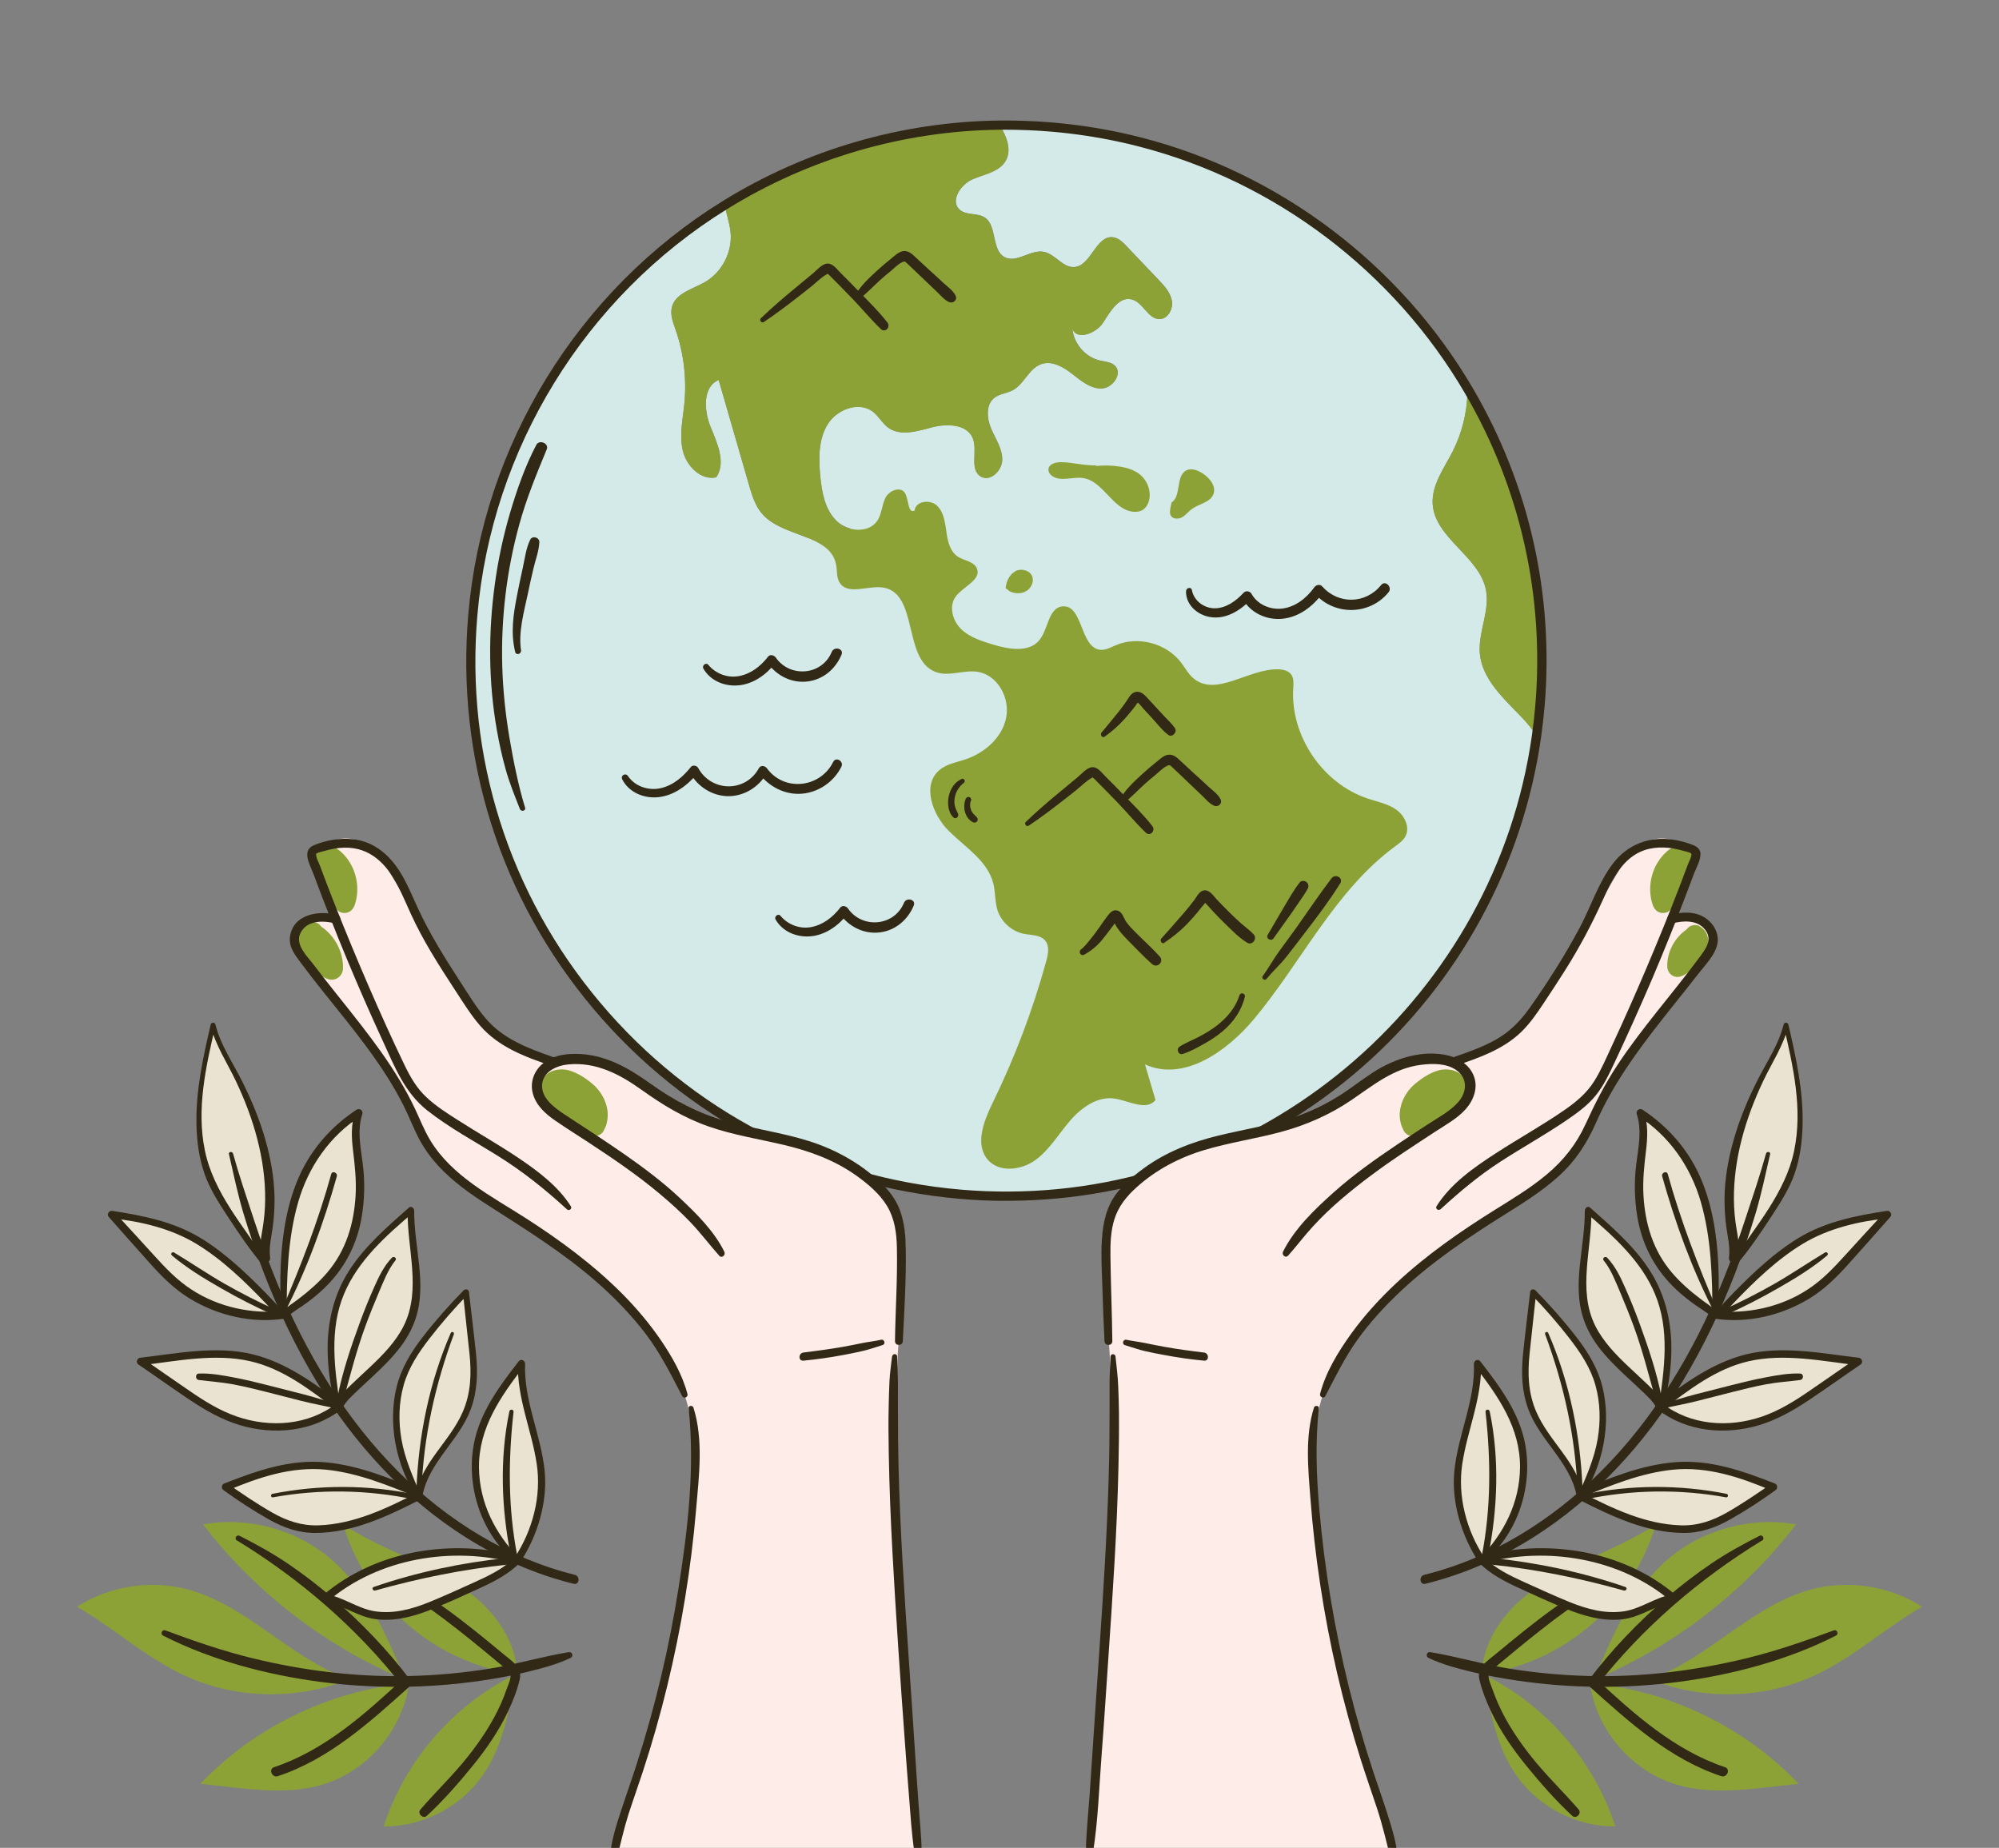
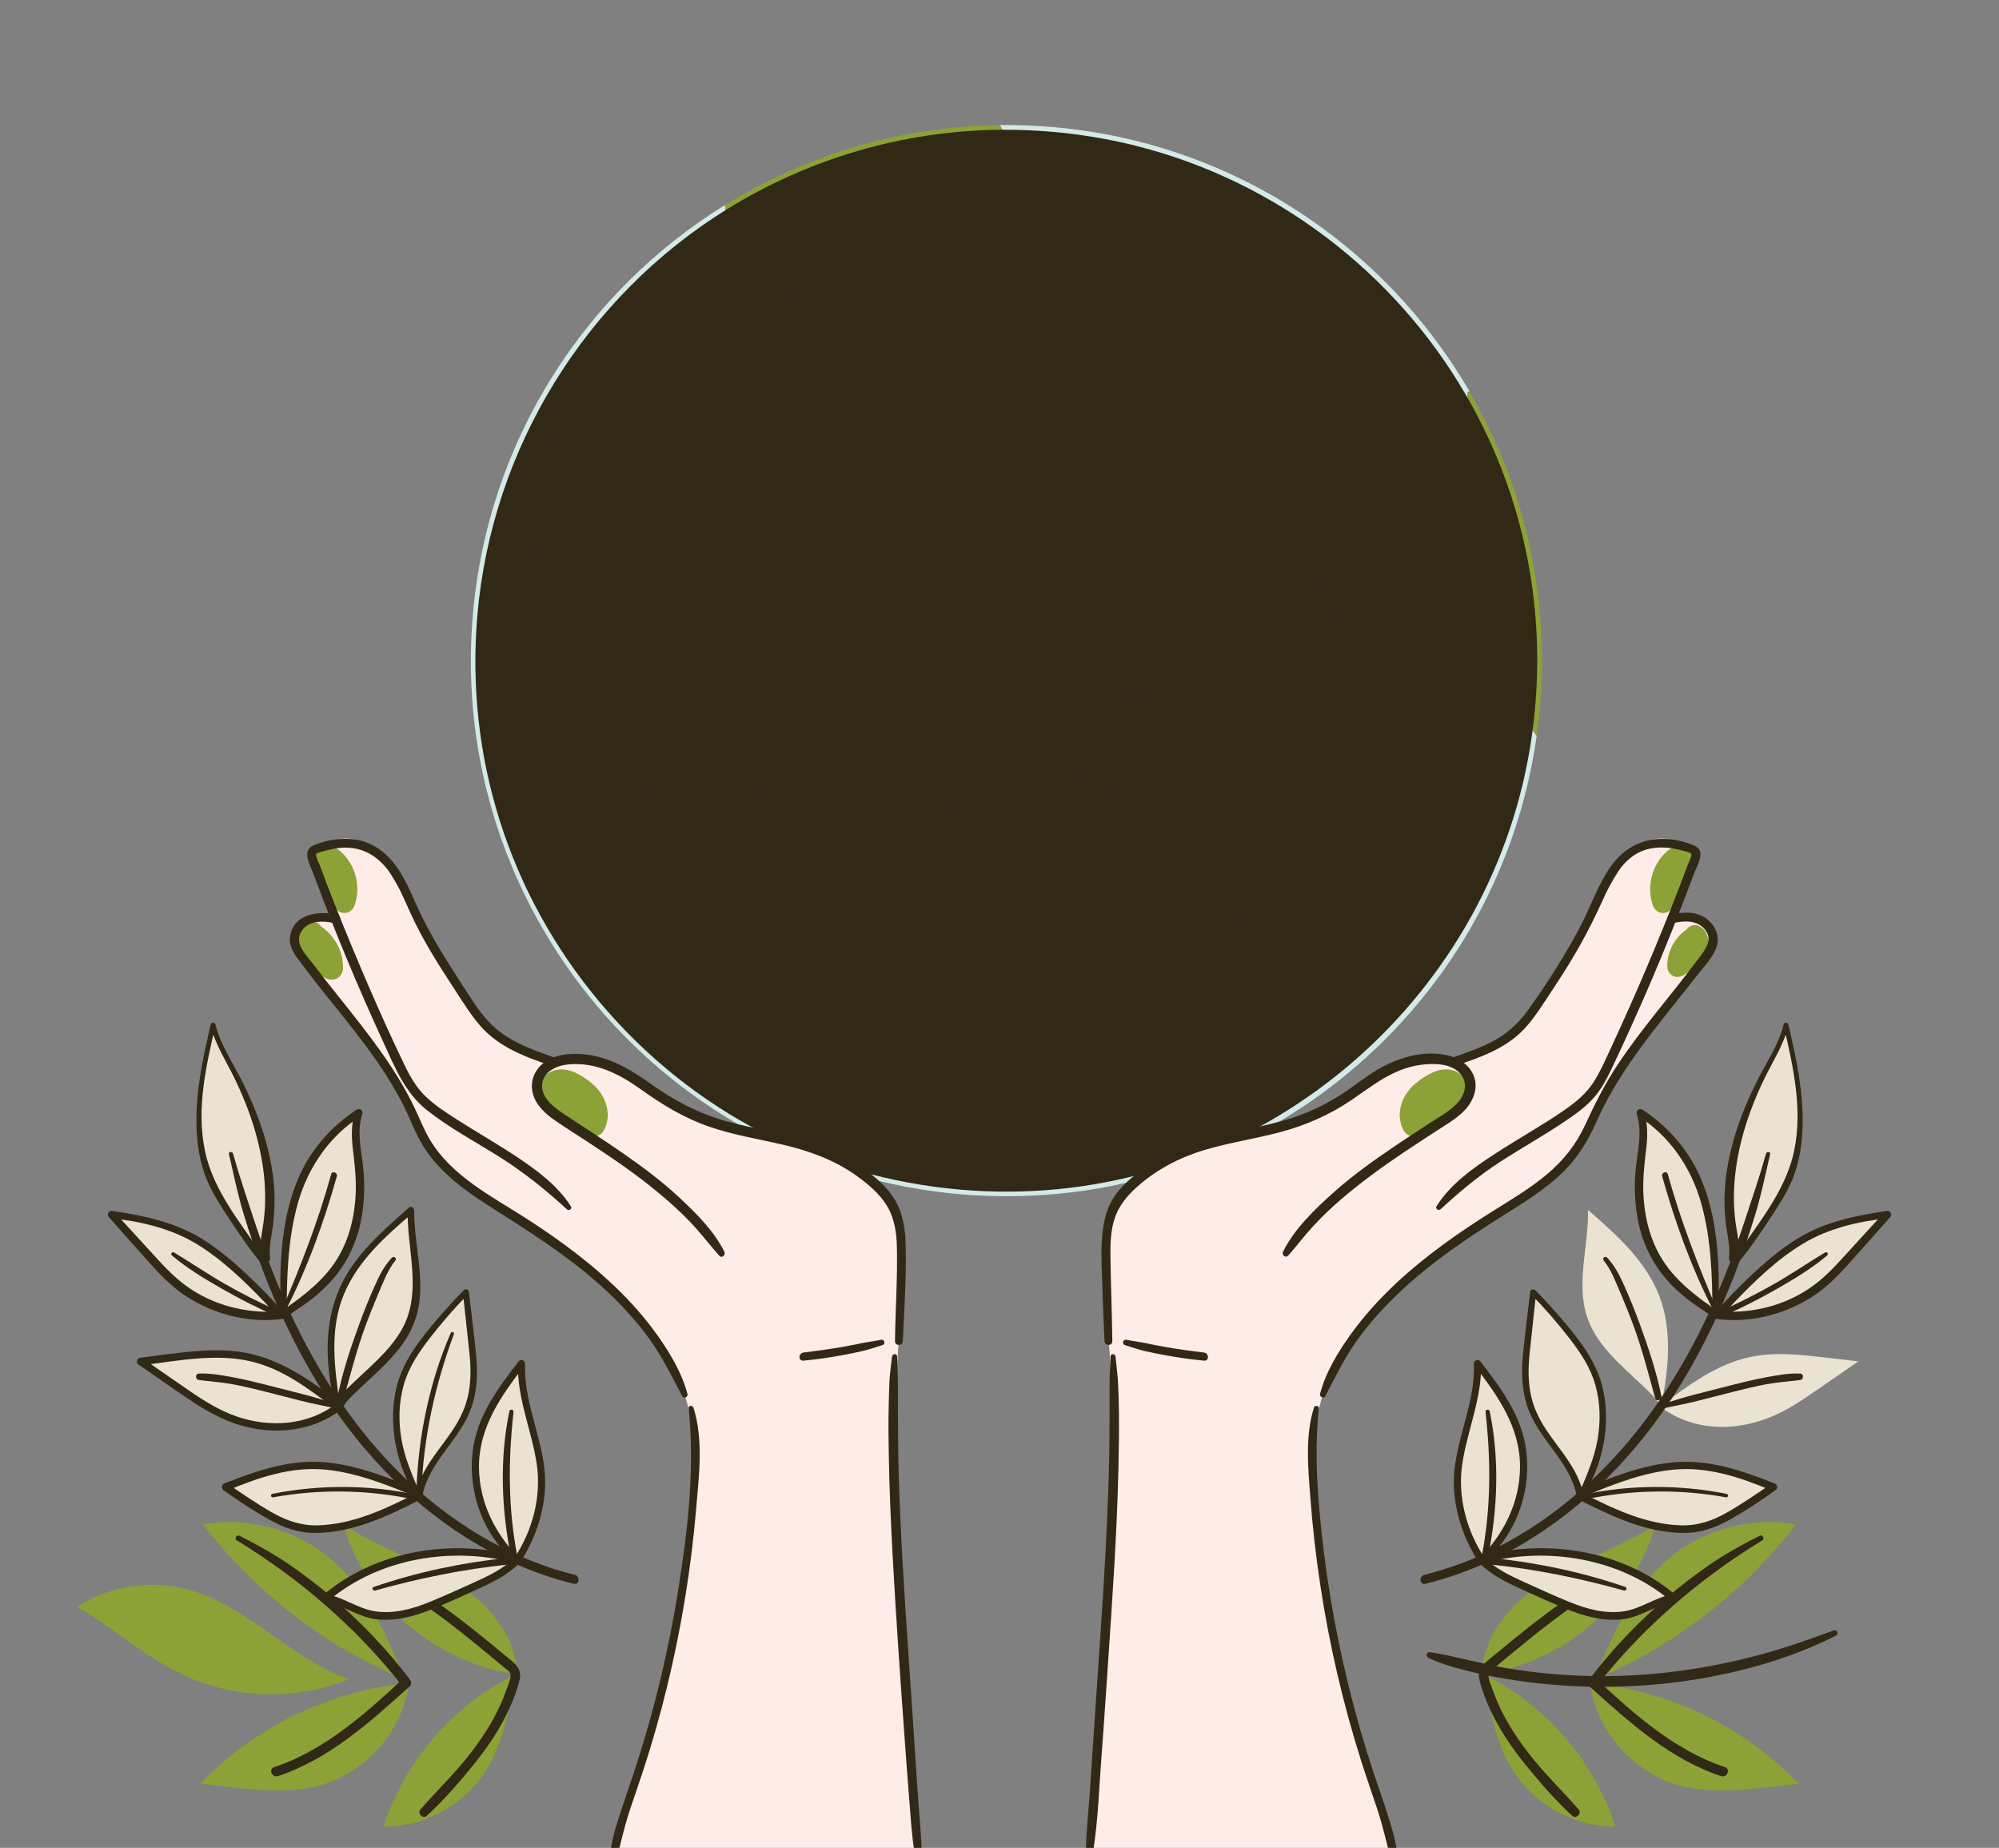
<svg xmlns="http://www.w3.org/2000/svg" id="Layer_3" data-name="Layer 3" viewBox="0 0 283.46 262.01">
  <rect x="0" y="0" width="283.46" height="262.01" fill="#808080" stroke="none" />
  <path d="m217.9,104.35c-5.26,37.34-37.24,65.07-74.69,65.26-2.31.02-4.64-.07-6.98-.27-41.79-3.58-72.76-40.36-69.18-82.14,2.13-24.88,16.03-45.92,35.74-58.12.21,1.29.68,2.54.81,3.84.28,2.77-1.19,5.64-3.59,7.05-1.76,1.02-4.2,1.58-4.72,3.54-.29,1.09.16,2.21.53,3.28,1.16,3.33,1.57,6.92,1.23,10.43-.22,2.23-.74,4.49-.22,6.67.51,2.18,2.53,4.24,4.73,3.79,1.42-2.07.16-4.82-.79-7.14-.95-2.32-1.17-5.68,1.14-6.67,1.42,4.93,2.84,9.86,4.27,14.78.44,1.53.91,3.13,1.99,4.31,1.56,1.71,4.16,2.4,6.38,3.3l6.05-1.32c-.77-.2-1.51-.6-2.05-1.16-1.59-1.62-2.01-4.02-2.23-6.27-.24-2.51-.27-5.22,1.06-7.37,1.33-2.14,4.5-3.31,6.47-1.73.79.64,1.27,1.58,2.08,2.19,1.75,1.3,4.19.52,6.3-.03,2.1-.55,4.93-.45,5.74,1.58.7,1.79-.53,4.43,1.13,5.41.2.12.42.18.62.2,1.19.1,2.4-1.28,2.41-2.61,0-1.57-.97-2.95-1.58-4.39-.61-1.45-.78-3.38.45-4.35.75-.59,1.77-.64,2.61-1.08,1.64-.87,2.31-3.13,4.08-3.72,1.51-.51,3.1.4,4.35,1.38,1.25.98,2.59,2.12,4.17,2.08,1.59-.03,3.03-2.12,1.89-3.23-.54-.52-1.38-.56-2.13-.73-2.09-.48-3.75-2.44-3.9-4.58.52,1.8,3.38.77,4.38-.81,1.01-1.59,2.26-3.76,4.08-3.27,1.58.42,2.28,2.79,3.92,2.78,1.18-.01,1.94-1.44,1.73-2.61-.22-1.17-1.07-2.1-1.89-2.96-1.47-1.54-2.94-3.08-4.4-4.62-.04-.05-.08-.08-.12-.13-.55-.58-1.17-1.19-1.96-1.28-2.41-.26-3.08,4.09-5.49,4.23-1.63.09-2.69-1.85-4.3-2.16-1.88-.35-3.85,1.64-5.54.76-1.93-1.01-1.03-4.48-2.87-5.65-1.05-.66-2.58-.25-3.51-1.07-1.4-1.23.1-3.57,1.81-4.32,1.72-.74,3.87-1.06,4.75-2.7.84-1.57.04-3.43-.88-4.99,2.45-.02,4.94.07,7.44.28,3.26.28,6.46.76,9.58,1.43,21.35,4.6,39.08,18.04,49.57,36.03l-.28.16c-.06,2.91-.79,5.82-2.11,8.41-1.23,2.39-2.98,4.73-2.82,7.41.3,4.87,6.64,7.42,7.56,12.2.58,2.99-1.13,6-.87,9.02.33,3.56,3.24,6.25,5.74,8.82.83.86,1.65,1.83,2.32,2.85" style="fill: #d3eae8;" />
  <path d="m208.35,55.49c7.61,13.05,11.41,28.49,10.02,44.68-.12,1.4-.28,2.8-.47,4.18-.67-1.03-1.49-1.99-2.32-2.85-2.49-2.57-5.41-5.25-5.74-8.82-.27-3.02,1.44-6.03.87-9.02-.93-4.78-7.26-7.34-7.56-12.2-.16-2.68,1.6-5.02,2.82-7.41,1.32-2.59,2.05-5.5,2.11-8.41l.28-.15Z" style="fill: #8ca236;" />
  <path d="m169.03,72.15c-.48.36-.85.85-1.37,1.17-.51.3-1.29.33-1.62-.18-.21-.34-.14-.79-.06-1.18.05-.24.1-.49.15-.72,1.41-.87.54-3.77,2.11-4.55.73-.36,1.6-.01,2.29.43,1.02.66,1.98,1.86,1.52,2.98-.47,1.16-2.01,1.32-3.02,2.06" style="fill: #8ca236;" />
  <path d="m143.99,80.98c.85-.44,2.11-.1,2.4.82.19.6-.06,1.27-.49,1.72-.69.7-1.82.75-2.69.34h-.02c-.2-.18-.39-.32-.59-.46.08-.96.54-1.96,1.4-2.41" style="fill: #8ca236;" />
  <path d="m101.9,53.88c-2.31.99-2.09,4.35-1.14,6.67.95,2.32,2.21,5.07.79,7.14-2.2.44-4.22-1.61-4.73-3.79-.52-2.18,0-4.44.22-6.67.34-3.51-.08-7.1-1.23-10.43-.37-1.06-.82-2.19-.53-3.28.53-1.97,2.96-2.52,4.72-3.54,2.4-1.4,3.87-4.28,3.59-7.05-.13-1.3-.6-2.55-.81-3.84,11.42-7.07,24.8-11.18,38.97-11.34.92,1.56,1.72,3.42.88,4.99-.88,1.64-3.03,1.96-4.75,2.7-1.72.75-3.21,3.09-1.81,4.32.93.82,2.46.41,3.51,1.07,1.85,1.17.94,4.64,2.87,5.65,1.69.88,3.66-1.11,5.54-.76,1.6.31,2.67,2.25,4.3,2.16,2.41-.14,3.08-4.49,5.49-4.23.79.09,1.41.7,1.96,1.28.04.05.08.08.12.13,1.47,1.54,2.94,3.08,4.4,4.62.82.86,1.68,1.8,1.89,2.96.22,1.17-.55,2.59-1.73,2.61-1.64.02-2.33-2.36-3.92-2.78-1.82-.49-3.07,1.68-4.08,3.27-1.01,1.59-3.87,2.62-4.38.81.15,2.14,1.81,4.09,3.9,4.58.74.17,1.58.21,2.13.73,1.15,1.11-.29,3.2-1.89,3.23-1.58.03-2.92-1.1-4.17-2.08-1.25-.98-2.85-1.9-4.35-1.38-1.77.6-2.43,2.85-4.08,3.72-.84.44-1.86.49-2.61,1.08-1.23.97-1.06,2.9-.45,4.35.61,1.44,1.58,2.82,1.58,4.39,0,1.34-1.22,2.72-2.41,2.61-.21-.02-.42-.08-.62-.2-1.65-.98-.43-3.63-1.13-5.41-.81-2.03-3.64-2.12-5.74-1.58-2.11.55-4.54,1.33-6.3.03-.8-.61-1.29-1.55-2.07-2.19-1.97-1.58-5.14-.41-6.47,1.73-1.33,2.15-1.3,4.86-1.06,7.37.22,2.25.64,4.65,2.23,6.27,1.58,1.62,4.69,1.89,5.91-.02.61-.97.61-2.2,1.13-3.22.53-1.02,2.13-1.64,2.74-.67.58.93.4,3,1.38,2.5.14-1.35,2.19-1.62,3.17-.7.24.23.44.5.6.79.46.86.6,1.93.74,2.94.18,1.33.52,2.81,1.66,3.53.89.57,2.22.65,2.65,1.62.71,1.63-1.89,2.56-2.97,3.99-1.03,1.36-.48,3.43.73,4.62,1.22,1.2,2.93,1.72,4.56,2.22,2.24.67,5.08,1.17,6.56-.64,1.28-1.57,1.26-4.6,3.28-4.78,2.93-.27,2.46,5.93,5.4,6.16.74.05,1.43-.35,2.12-.64,3.16-1.36,7.17-.31,9.27,2.42.58.76,1.03,1.63,1.75,2.24,3.2,2.74,7.83-1.36,12.03-1.26.71.02,1.49.2,1.89.79.35.54.29,1.25.25,1.88-.42,6.76,4.15,13.51,10.56,15.66,1.39.46,2.88.74,4.07,1.59,1.19.85,1.98,2.53,1.26,3.8-.32.58-.88.98-1.42,1.37-8.52,6.25-13.22,16.32-19.98,24.44-3.86,4.65-10.02,9-15.51,6.49.5,1.68,1,3.37,1.49,5.05-1.28,1.61-3.76.11-5.79-.2-2.44-.37-4.74,1.29-6.34,3.16-1.61,1.87-2.89,4.09-4.89,5.55-2,1.45-5.11,1.83-6.74-.02-1.88-2.15-.61-5.46.64-8.02,3.16-6.47,5.73-13.23,7.63-20.17.27-.97.49-2.11-.14-2.89-.69-.84-1.96-.77-3.02-.97-1.73-.34-3.22-1.68-3.75-3.35-.38-1.21-.29-2.53-.59-3.77-.79-3.21-3.95-5.13-6.3-7.45-2.35-2.32-3.87-6.55-1.33-8.67,1-.84,2.35-1.06,3.59-1.47,2.74-.9,5.23-3.03,5.84-5.85.62-2.82-1.17-6.14-4.02-6.59-1.98-.31-4.08.72-5.97.02-4.62-1.72-2.44-10.95-7.27-11.94-2.19-.44-5.16,1.17-6.35-.74-.45-.73-.32-1.69-.49-2.55-.81-4.27-7.47-3.85-10.39-7.08-1.08-1.18-1.55-2.77-1.99-4.31-1.43-4.92-2.85-9.85-4.27-14.78" style="fill: #8ca236;" />
  <path d="m152.19,65.69c1.09.14,2.18.33,3.24.3v.08c1.13-.11,2.26-.08,3.37.09,1.05.17,2.11.49,2.91,1.18.85.72,1.35,1.83,1.32,2.94-.02.81-.36,1.66-1.06,2.06-.42.23-.91.28-1.38.21-2.87-.38-4.17-4.38-7.04-4.77-1.5-.21-3.25.6-4.43-.35-.07-.06-.14-.12-.19-.19-.17-.2-.29-.46-.26-.72.06-.68.91-.96,1.59-.98.64-.02,1.3.05,1.95.15" style="fill: #8ca236;" />
-   <path d="m142.52,170.27c-2.06,0-4.2-.09-6.34-.28-20.39-1.75-38.87-11.33-52.05-26.97-13.18-15.65-19.47-35.49-17.73-55.87,2.06-24.02,15.53-45.93,36.05-58.62,11.82-7.32,25.41-11.28,39.3-11.44,2.54-.02,5.06.07,7.5.28,3.23.28,6.48.76,9.66,1.44,1.13.25,2.05.46,2.89.68,19.66,5.03,36.83,18.03,47.11,35.66,7.97,13.67,11.46,29.26,10.11,45.07-.12,1.35-.28,2.76-.48,4.21-2.56,18.19-11.62,34.87-25.49,46.97-13.84,12.07-31.54,18.77-49.84,18.86-.23,0-.46,0-.69,0m-.05-151.87c-.24,0-.47,0-.71,0-13.65.16-27.01,4.05-38.63,11.24-20.17,12.47-33.41,34.01-35.44,57.62-1.72,20.03,4.47,39.54,17.42,54.92,12.95,15.38,31.12,24.8,51.16,26.51,2.35.2,4.67.29,6.91.27,37.04-.19,68.87-28,74.05-64.7.2-1.43.36-2.82.47-4.14,1.33-15.54-2.1-30.86-9.94-44.3-10.1-17.33-26.98-30.1-46.31-35.05-.82-.22-1.72-.43-2.83-.67-3.13-.67-6.32-1.15-9.5-1.42-2.17-.19-4.41-.28-6.67-.28" style="fill: #312816;" />
+   <path d="m142.52,170.27m-.05-151.87c-.24,0-.47,0-.71,0-13.65.16-27.01,4.05-38.63,11.24-20.17,12.47-33.41,34.01-35.44,57.62-1.72,20.03,4.47,39.54,17.42,54.92,12.95,15.38,31.12,24.8,51.16,26.51,2.35.2,4.67.29,6.91.27,37.04-.19,68.87-28,74.05-64.7.2-1.43.36-2.82.47-4.14,1.33-15.54-2.1-30.86-9.94-44.3-10.1-17.33-26.98-30.1-46.31-35.05-.82-.22-1.72-.43-2.83-.67-3.13-.67-6.32-1.15-9.5-1.42-2.17-.19-4.41-.28-6.67-.28" style="fill: #312816;" />
  <path d="m74.45,114.5c-.98-3.22-1.65-6.63-2.22-9.95-.56-3.33-.91-6.69-1.01-10.07-.19-6.77.61-13.56,2.41-20.09,1.01-3.69,2.44-7.16,3.9-10.68.35-.85-1.06-1.43-1.48-.63-1.6,3.04-2.77,6.41-3.74,9.7-.97,3.31-1.69,6.69-2.15,10.11-.93,6.82-.9,13.82.29,20.6.33,1.87.73,3.72,1.24,5.55.54,1.95,1.29,3.78,2.03,5.66.18.45.89.28.74-.2" style="fill: #312816;" />
  <path d="m73.88,92.2c-.39-2.58.41-5.38.94-7.88.26-1.26.54-2.52.84-3.78.28-1.18.77-2.45.82-3.67.02-.67-.98-.97-1.29-.35-.59,1.17-.76,2.64-1.04,3.91-.3,1.36-.59,2.72-.85,4.08-.52,2.68-.9,5.23-.25,7.92.13.55.91.31.83-.23" style="fill: #312816;" />
  <path d="m179.57,138.82c.9-1.08,1.94-2.03,2.83-3.14.89-1.12,1.75-2.27,2.62-3.4,1.74-2.26,3.51-4.6,5.02-7.02.5-.8-.69-1.43-1.23-.72-1.71,2.24-3.3,4.62-4.93,6.92-.82,1.16-1.67,2.28-2.5,3.43-.83,1.14-1.5,2.39-2.33,3.52-.23.31.29.7.53.41" style="fill: #312816;" />
  <path d="m180.6,133.03c.81-1.17,1.67-2.31,2.48-3.48.4-.58.81-1.17,1.21-1.76.4-.59.82-1.16,1.15-1.79.17-.32.11-.71-.19-.94-.26-.2-.73-.23-.95.06-.9,1.14-1.6,2.45-2.35,3.69-.74,1.23-1.44,2.5-2.18,3.73-.33.54.49,1,.84.49" style="fill: #312816;" />
  <path d="m145.88,117.07c1.57-1.05,3.08-2.18,4.57-3.34.71-.54,1.4-1.1,2.1-1.65.71-.55,1.45-1.35,2.24-1.76.23-.12-.02-.2.31.05.17.13.32.32.47.47.31.31.63.63.94.94.66.67,1.32,1.35,1.98,2.03,1.34,1.4,2.59,2.91,3.98,4.25.63.6,1.43-.28.93-.93-1.28-1.65-2.84-3.15-4.29-4.65-.77-.8-1.55-1.59-2.34-2.37-.49-.48-1.09-1.36-1.86-1.33-.78.03-1.55.97-2.11,1.43-.82.68-1.63,1.35-2.45,2.03-1.68,1.38-3.32,2.79-4.89,4.3-.27.26.09.75.41.53" style="fill: #312816;" />
  <path d="m159.29,113.91c1.1-.81,2.01-1.82,3.02-2.73.51-.46,1.03-.9,1.56-1.33.5-.41,1.14-1.09,1.76-1.32.3-.11.42.1.65.31.28.27.56.54.85.8.53.51,1.06,1.01,1.59,1.52.56.54,1.12,1.08,1.69,1.61.52.49,1.06,1.17,1.72,1.46.61.27,1.26-.29.93-.93-.37-.72-1.16-1.26-1.74-1.8-.66-.62-1.33-1.23-2.01-1.84-.64-.58-1.27-1.17-1.9-1.76-.5-.47-1.02-.98-1.76-.88-.69.09-1.26.71-1.79,1.12-.63.5-1.24,1.02-1.83,1.56-1.2,1.1-2.46,2.25-3.26,3.69-.17.31.2.77.52.52" style="fill: #312816;" />
  <path d="m108.31,45.66c1.57-1.05,3.08-2.18,4.57-3.34.71-.54,1.4-1.1,2.1-1.65.71-.55,1.45-1.35,2.24-1.76.23-.12-.02-.2.31.05.17.13.32.32.47.47.31.31.63.63.94.94.66.67,1.32,1.35,1.98,2.03,1.34,1.4,2.59,2.91,3.98,4.25.63.6,1.43-.28.93-.93-1.28-1.65-2.84-3.15-4.29-4.65-.77-.8-1.55-1.59-2.34-2.37-.49-.48-1.09-1.36-1.86-1.33-.78.03-1.55.97-2.11,1.43-.82.68-1.63,1.35-2.45,2.03-1.68,1.38-3.32,2.79-4.89,4.3-.27.26.09.75.41.53" style="fill: #312816;" />
  <path d="m121.72,42.5c1.1-.81,2.01-1.82,3.02-2.73.51-.46,1.03-.9,1.56-1.33.5-.41,1.14-1.09,1.76-1.32.3-.11.42.1.65.31.28.27.56.54.85.8.53.51,1.06,1.01,1.59,1.52.56.54,1.12,1.08,1.69,1.61.52.49,1.06,1.17,1.72,1.46.61.27,1.26-.29.93-.93-.37-.72-1.16-1.26-1.74-1.8-.66-.62-1.33-1.23-2.01-1.84-.64-.58-1.27-1.17-1.9-1.76-.5-.47-1.02-.98-1.76-.88-.69.09-1.26.71-1.79,1.12-.63.5-1.24,1.02-1.83,1.56-1.2,1.1-2.46,2.25-3.26,3.69-.17.31.2.77.52.52" style="fill: #312816;" />
  <path d="m156.64,104.45c.99-.69,1.85-1.46,2.68-2.35.4-.43.78-.88,1.15-1.34.18-.22.35-.45.53-.67.15-.2.31-.54.53-.64-.12.03-.24.07-.36.1.23-.03.83.8,1,.98.38.41.77.83,1.15,1.24.75.81,1.46,1.77,2.34,2.43.57.43,1.31-.4.95-.95-.37-.57-.91-1.05-1.37-1.54-.47-.51-.94-1.01-1.41-1.52-.47-.5-.93-1.03-1.41-1.52-.43-.44-1.01-.76-1.62-.48-.52.24-.81.86-1.12,1.31-.35.51-.72,1-1.11,1.49-.77.97-1.58,1.92-2.37,2.88-.24.3.08.83.44.58" style="fill: #312816;" />
  <path d="m153.74,135.37c1.03-.59,1.85-1.25,2.6-2.18.35-.43.69-.88,1.03-1.33.18-.24.37-.48.55-.72.09-.11.35-.57.46-.6h-.4c-.16-.18-.21-.22-.13-.1.03.05.05.1.07.16.08.16.14.33.23.49.15.28.32.54.51.79.41.54.86,1.03,1.34,1.51,1.11,1.1,2.19,2.28,3.37,3.31.74.65,1.75-.35,1.08-1.08-1.09-1.21-2.32-2.3-3.47-3.46-.46-.46-.93-.93-1.3-1.48-.34-.5-.5-1.27-1.1-1.53-.71-.3-1.18.26-1.57.77-.4.53-.78,1.08-1.16,1.63-.38.54-.77,1.07-1.19,1.58-.42.51-.83,1.08-1.36,1.48-.43.33-.06,1.03.44.75" style="fill: #312816;" />
  <path d="m165.13,133.65c1.16-.78,2.25-1.65,3.22-2.66.48-.5.95-1.02,1.39-1.55.23-.28.46-.57.69-.86.06-.08.68-.76.64-.85-.13,0-.26,0-.39-.01.05.06.09.12.14.18.08.15.26.3.37.43.25.28.5.56.76.84.49.53.99,1.04,1.5,1.54,1.04,1.01,2.14,2.18,3.38,2.95.75.47,1.51-.58.92-1.2-.56-.59-1.26-1.08-1.87-1.63-.59-.53-1.16-1.07-1.72-1.63-.56-.56-1.11-1.12-1.65-1.7-.45-.48-.95-1.29-1.69-1.26-.71.02-1.1.89-1.47,1.38-.47.62-.96,1.23-1.47,1.82-1.05,1.22-2.12,2.43-3.2,3.63-.28.31.09.86.46.6" style="fill: #312816;" />
  <path d="m136.34,110.46c-.48.24-.86.53-1.18.98-.3.42-.51.92-.62,1.42-.21.98-.13,2.28.63,3.02.36.36.87-.09.67-.52-.18-.38-.36-.72-.45-1.14-.08-.38-.07-.79,0-1.16.08-.4.22-.77.44-1.12.21-.33.5-.69.82-.92.34-.24.05-.75-.33-.56" style="fill: #312816;" />
  <path d="m136.98,113.18c-.53,1.14-.21,2.78.97,3.4.21.11.51.06.63-.17.13-.24.04-.47-.17-.63.08.06,0,0,0-.01l-.07-.06s-.09-.09-.13-.14c-.09-.09-.18-.18-.26-.27.03.03.04.05,0,0l-.05-.08c-.04-.05-.07-.11-.1-.16-.03-.06-.06-.11-.09-.17,0-.02-.04-.1,0-.01l-.03-.09c-.04-.11-.07-.23-.09-.35l-.02-.09s0,.06,0-.02c0-.06,0-.13,0-.19s0-.13,0-.19v-.07c0,.09.02-.04.02-.04.02-.12.06-.25.11-.36.07-.18-.06-.39-.22-.45-.16-.07-.4-.02-.48.16" style="fill: #312816;" />
  <path d="m175.75,141.12c-.53,1.75-1.77,3.19-3.2,4.3-.78.6-1.63,1.1-2.49,1.56-.91.49-1.92.86-2.79,1.42-.52.34-.2,1.23.44,1.04,1.05-.32,2.08-.91,3.04-1.44.94-.52,1.84-1.12,2.67-1.82,1.49-1.26,2.66-2.93,3.1-4.85.11-.49-.61-.69-.75-.21" style="fill: #312816;" />
  <path d="m88.22,110.48c.93,1.86,3.06,2.75,5.07,2.56,2.27-.22,4.18-1.66,5.59-3.36-.35-.05-.69-.09-1.04-.13,1.04,1.98,3.18,3.33,5.43,3.34,2.27.01,4.38-1.32,5.47-3.28h-1.15c1.41,1.92,3.71,3.13,6.12,2.93,2.39-.2,4.54-1.69,5.6-3.83.38-.77-.78-1.46-1.16-.68-1.82,3.68-6.92,4.29-9.4.91-.28-.38-.89-.48-1.15,0-1.9,3.45-6.72,3.38-8.6-.05-.19-.34-.77-.47-1.04-.13-1.11,1.39-2.54,2.63-4.33,3.01-1.71.36-3.6-.27-4.59-1.74-.34-.5-1.08-.07-.81.47" style="fill: #312816;" />
  <path d="m168.18,83.75c-.08,1.99,1.61,3.47,3.48,3.75,2.18.34,4.23-.94,5.67-2.46-.37-.05-.75-.1-1.12-.14,1.07,1.98,3.35,3.04,5.57,2.84,2.43-.22,4.44-1.78,5.82-3.71-.38.05-.77.1-1.15.15,2.78,3.15,7.77,3.07,10.44-.19.6-.73-.45-1.78-1.04-1.04-2.17,2.69-6.06,2.8-8.35.2-.34-.38-.9-.21-1.15.15-1.07,1.49-2.67,2.78-4.56,2.99-1.71.19-3.48-.58-4.33-2.1-.22-.39-.81-.48-1.12-.14-1.06,1.15-2.46,2.19-4.09,2.2-1.52,0-2.96-1.07-3.24-2.59-.09-.47-.79-.34-.81.11" style="fill: #312816;" />
  <path d="m99.74,94.8c.97,1.69,2.9,2.51,4.81,2.39,2.16-.13,4.04-1.46,5.35-3.11-.36-.05-.73-.09-1.09-.14,1.27,1.87,3.48,2.98,5.75,2.68,2.19-.28,3.94-1.79,4.77-3.8.36-.86-1.04-1.23-1.39-.38-1.37,3.33-5.91,3.71-7.93.8-.22-.32-.79-.52-1.09-.14-1.05,1.36-2.44,2.46-4.17,2.77-1.62.29-3.28-.36-4.32-1.61-.32-.39-.93.11-.69.53" style="fill: #312816;" />
  <path d="m109.98,130.38c.97,1.69,2.9,2.51,4.81,2.39,2.16-.13,4.04-1.46,5.35-3.11-.36-.05-.73-.09-1.09-.14,1.27,1.87,3.48,2.98,5.75,2.68,2.19-.28,3.94-1.79,4.77-3.8.36-.86-1.04-1.23-1.39-.38-1.37,3.33-5.91,3.71-7.93.8-.22-.32-.79-.52-1.09-.14-1.05,1.36-2.44,2.46-4.17,2.78-1.62.29-3.28-.36-4.32-1.61-.32-.39-.93.11-.69.53" style="fill: #312816;" />
  <path d="m87,263.28s16.04-48.79,10.06-65.51c-5.98-16.72-18.65-19.94-26.7-26.77-8.05-6.83-11.67-10.14-11.36-12.59,0,0-12.64-19.62-16.1-23.39-3.47-3.77,2.9-6.22,5.05-4.18l-4.08-9.38s6.01-6.93,11.21,1.94c5.2,8.87,11.82,19.37,14.07,22.12,2.24,2.75,10.37,5.5,10.37,5.5,0,0,5.53-2.85,12.46,3.87,6.93,6.73,21.61,5.81,28.54,10.4,6.93,4.59,9.28,4.28,7.13,22.63-2.14,18.35,2.04,75.36,2.04,75.36h-42.67Z" style="fill: #fdece8;" />
  <path d="m49.4,121.97c-.82-1.15-2.22-2.57-3.76-1.75-1.56.84-.87,2.9-.39,4.2.53,1.43,1.25,2.69,2.19,3.89h0c.13.52.53.99,1.03,1.1.83.19,1.52-.25,1.8-1.02.76-2.07.4-4.62-.88-6.41" style="fill: #8ca236;" />
  <path d="m85.93,159.61c.02-.06.04-.12.06-.18.02-.07.04-.15.05-.22.52-2.03-.47-4.24-2.08-5.57-.94-.78-2.06-1.52-3.25-1.86-1.39-.39-3.06-.02-3.84,1.28-.78,1.29-.31,2.83.54,3.94.75.98,1.6,1.8,2.62,2.5.9.62,1.97,1.16,3.03,1.42.25.06.51.08.76.09.65.21,1.37,0,1.75-.61.07-.12.11-.25.17-.37.08-.13.14-.27.19-.42" style="fill: #8ca236;" />
  <path d="m102.72,177.5c-1.47-2.97-3.99-5.45-6.38-7.69-2.43-2.28-5.13-4.28-7.86-6.19-2.78-1.94-5.64-3.76-8.47-5.63-1.43-.95-3.35-2.34-3.13-4.31.21-1.81,2.17-2.62,3.75-2.76,3.86-.35,7.19,1.36,10.23,3.53,3.02,2.16,6.09,4.04,9.61,5.27,3.47,1.21,7.12,1.78,10.69,2.62,3.65.87,7.13,2.13,10.21,4.31,1.67,1.19,3.38,2.61,4.44,4.39,1.05,1.76,1.33,3.8,1.37,5.82.1,4.42-.21,8.87-.27,13.3,0,.72,1.08.71,1.11,0,.21-4.32.48-8.67.43-13-.02-1.78-.17-3.66-.76-5.35-.62-1.77-1.73-3.17-3.11-4.42-2.83-2.58-6.21-4.44-9.86-5.59-3.86-1.22-7.88-1.74-11.77-2.83-3.89-1.09-7.35-2.91-10.63-5.26-3.26-2.33-6.57-4.25-10.69-4.28-1.66-.01-3.4.3-4.7,1.41-1.22,1.04-1.79,2.61-1.38,4.18.45,1.73,1.82,2.94,3.24,3.91,1.53,1.06,3.12,2.04,4.67,3.06,3.45,2.27,6.88,4.59,10.05,7.25,1.56,1.3,3.06,2.66,4.46,4.13,1.42,1.5,2.66,3.15,4.03,4.69.36.4.93-.11.71-.55" style="fill: #312816;" />
  <path d="m80.96,171.06c-1.79-2.84-4.6-4.95-7.35-6.81-2.83-1.91-5.8-3.58-8.67-5.42-1.54-.98-3.11-1.98-4.45-3.23-1.41-1.3-2.32-2.91-3.14-4.61-1.77-3.67-3.44-7.39-5.06-11.12-1.65-3.81-3.24-7.65-4.77-11.51-.75-1.88-1.47-3.77-2.17-5.66-.11-.3-.66-1.32-.49-1.64.1-.18.93-.34,1.14-.4.92-.27,1.86-.45,2.82-.47,3.63-.08,5.95,2.27,7.53,5.29.72,1.37,1.3,2.79,1.95,4.19.83,1.8,1.77,3.55,2.78,5.25,1.12,1.89,2.32,3.74,3.52,5.58,1.1,1.68,2.17,3.42,3.49,4.94,2.62,3.02,6.34,4.41,10.03,5.65.76.26,1.08-.93.33-1.2-3.59-1.25-7.15-2.58-9.66-5.58-1.3-1.55-2.36-3.31-3.46-5-1.11-1.71-2.21-3.43-3.24-5.18-1.03-1.76-2-3.54-2.85-5.39-.67-1.45-1.28-2.94-2.06-4.34-1.57-2.84-3.88-5.08-7.23-5.42-1.81-.18-3.71.16-5.39.84-1.89.76-.59,2.8-.09,4.16,1.49,4,3.04,7.97,4.68,11.91,1.64,3.94,3.35,7.85,5.14,11.73,1.65,3.59,3.08,7.28,6.26,9.8,3.15,2.49,6.73,4.4,10.12,6.52,3.53,2.21,6.67,4.73,9.73,7.54.28.26.77-.08.55-.43" style="fill: #312816;" />
  <path d="m126.49,192.34c-.12,1.16-.3,2.29-.36,3.47-.06,1.15-.08,2.31-.11,3.47-.06,2.31-.03,4.63.01,6.94.08,4.63.27,9.25.52,13.87.49,9.05,1.12,18.1,1.78,27.14.19,2.54.37,5.08.58,7.62.21,2.58.35,5.2.76,7.75.09.58,1.03.44,1.02-.14-.04-2.31-.31-4.62-.46-6.92-.15-2.31-.33-4.62-.47-6.93-.28-4.43-.59-8.86-.89-13.28-.62-9.12-1.23-18.24-1.46-27.38-.06-2.54-.08-5.09-.08-7.63,0-1.33-.02-2.66,0-3.99,0-1.34-.1-2.66-.12-3.99,0-.46-.66-.44-.7,0" style="fill: #312816;" />
  <path d="m97.65,199.68c.9,8.48-.11,17.14-1.44,25.54-1.32,8.36-3.27,16.62-5.85,24.67-.7,2.2-1.48,4.37-2.2,6.57-.72,2.2-1.49,4.5-1.67,6.82-.04.58.86.69,1,.14.53-2.07.98-4.14,1.63-6.18.66-2.04,1.39-4.06,2.05-6.09,1.31-3.99,2.46-8.04,3.45-12.12,2-8.22,3.37-16.59,4.09-25.02.4-4.68,1.07-9.86-.38-14.42-.11-.36-.73-.32-.69.09" style="fill: #312816;" />
  <path d="m124.93,189.97c-.91.2-1.83.3-2.74.48-.91.19-1.81.37-2.72.53-1.84.32-3.69.57-5.55.8-.72.09-.74,1.22,0,1.15,1.89-.18,3.77-.45,5.64-.8.91-.17,1.81-.35,2.72-.56.98-.22,1.9-.56,2.86-.85.49-.14.28-.86-.21-.76" style="fill: #312816;" />
  <path d="m197.66,263.28s-16.04-48.79-10.06-65.51c5.98-16.72,18.65-19.94,26.7-26.77,8.05-6.83,11.67-10.14,11.36-12.59,0,0,12.64-19.62,16.1-23.39,3.47-3.77-2.91-6.22-5.05-4.18l4.08-9.38s-6.01-6.93-11.21,1.94c-5.2,8.87-11.82,19.37-14.07,22.12-2.24,2.75-10.37,5.5-10.37,5.5,0,0-5.53-2.85-12.46,3.87-6.93,6.73-21.61,5.81-28.54,10.4-6.93,4.59-9.28,4.28-7.13,22.63,2.14,18.35-2.04,75.36-2.04,75.36h42.67Z" style="fill: #fdece8;" />
  <path d="m239.16,131.78c.13-.17.28-.32.44-.41.42-.25,1.06-.3,1.48,0,.38.27.71.57.91,1.01.24.54.32,1.06.21,1.65-.1.51-.41.96-.81,1.31-.54,1.29-1.53,2.41-2.76,2.99-.49.23-1,.28-1.48,0-.45-.27-.71-.75-.73-1.27-.05-2.07,1.04-4.11,2.75-5.28" style="fill: #8ca236;" />
  <path d="m235.26,121.97c.82-1.15,2.22-2.57,3.76-1.75,1.56.84.87,2.9.39,4.2-.53,1.43-1.26,2.69-2.19,3.89h0c-.13.52-.53.99-1.03,1.1-.83.19-1.52-.25-1.8-1.02-.76-2.07-.4-4.62.88-6.41" style="fill: #8ca236;" />
  <path d="m198.73,159.61c-.02-.06-.04-.12-.06-.18-.02-.07-.04-.15-.05-.22-.52-2.03.47-4.24,2.08-5.57.94-.78,2.06-1.52,3.25-1.86,1.39-.39,3.06-.02,3.84,1.28.78,1.29.31,2.83-.54,3.94-.75.98-1.6,1.8-2.62,2.5-.9.62-1.97,1.16-3.03,1.42-.25.06-.51.08-.76.09-.65.21-1.37,0-1.75-.61-.07-.12-.11-.25-.17-.37-.08-.13-.14-.27-.19-.42" style="fill: #8ca236;" />
  <path d="m182.65,178.05c1.21-1.37,2.31-2.83,3.55-4.18,1.24-1.35,2.57-2.62,3.96-3.81,2.78-2.38,5.72-4.53,8.76-6.57,1.51-1.01,3.03-2,4.55-3,1.5-.98,3.21-1.9,4.41-3.27,1.12-1.29,1.76-3.07,1.08-4.72-.59-1.45-1.98-2.41-3.46-2.8-3.62-.95-7.66.35-10.71,2.3-1.65,1.06-3.18,2.29-4.84,3.34-1.75,1.1-3.62,2.04-5.56,2.76-3.75,1.39-7.72,1.97-11.59,2.91-3.8.92-7.44,2.32-10.62,4.65-1.65,1.22-3.37,2.63-4.43,4.41-1.03,1.73-1.38,3.77-1.51,5.76-.14,2.25.01,4.53.08,6.78.07,2.52.18,5.03.3,7.55.03.71,1.12.72,1.11,0-.05-4.04-.22-8.07-.27-12.11-.02-1.75.04-3.52.57-5.2.58-1.83,1.76-3.27,3.17-4.53,2.75-2.47,6.03-4.19,9.56-5.25,3.57-1.07,7.27-1.6,10.87-2.57,3.54-.95,6.92-2.43,9.96-4.49,3.13-2.12,5.98-4.52,9.86-5.02,1.67-.22,3.69-.25,5.11.78,1.62,1.18,1.44,3.13.19,4.53-1.15,1.29-2.82,2.16-4.25,3.1-1.44.94-2.88,1.88-4.31,2.84-3.12,2.1-6.23,4.29-9.04,6.8-2.7,2.41-5.59,5.17-7.22,8.45-.21.43.35.96.71.55" style="fill: #312816;" />
  <path d="m187.93,197.96c1.42-2.73,2.74-5.45,4.54-7.97,1.76-2.46,3.82-4.71,6.02-6.79,4.52-4.27,9.69-7.74,14.95-11.03,2.61-1.63,5.23-3.28,7.52-5.34,2.42-2.17,4.06-4.71,5.37-7.67,2.73-6.2,6.87-11.49,11.07-16.76,1.12-1.41,2.25-2.8,3.35-4.23,1-1.3,2.54-2.8,2.8-4.48.21-1.41-.6-2.8-1.76-3.55-1.45-.95-3.3-.85-4.91-.43-.78.2-.45,1.4.33,1.2,1.52-.39,3.45-.48,4.54.87,1.2,1.48.07,2.83-.85,4.08-1.93,2.59-3.97,5.1-5.98,7.63-1.94,2.45-3.86,4.93-5.58,7.54-1.76,2.67-3.18,5.46-4.51,8.37-1.29,2.83-3.12,5.14-5.5,7.13-2.28,1.91-4.84,3.45-7.36,5.02-4.92,3.07-9.72,6.41-13.97,10.38-2.36,2.21-4.54,4.6-6.43,7.22-1.83,2.55-3.59,5.43-4.38,8.49-.11.44.53.74.75.31" style="fill: #312816;" />
  <path d="m204.25,171.48c2.7-2.48,5.45-4.79,8.53-6.78,3.06-1.98,6.25-3.75,9.27-5.8,1.51-1.03,3.03-2.11,4.19-3.53,1.19-1.45,1.97-3.16,2.77-4.85,1.84-3.91,3.61-7.86,5.31-11.83,1.67-3.93,3.26-7.89,4.78-11.87.36-.94.72-1.89,1.07-2.84.32-.87.99-1.99.96-2.93-.02-.65-.5-1.01-1.05-1.23-.89-.36-1.84-.61-2.79-.76-3.4-.52-6.49.66-8.58,3.39-2.08,2.73-3.13,6.15-4.74,9.15-2.11,3.94-4.55,7.78-7.14,11.42-1.28,1.8-2.78,3.29-4.7,4.38-1.87,1.06-3.91,1.77-5.93,2.47-.75.26-.43,1.45.33,1.2,3.24-1.09,6.6-2.28,9.12-4.69,1.25-1.19,2.24-2.63,3.2-4.07,1.06-1.59,2.11-3.19,3.13-4.81,2.03-3.22,3.78-6.52,5.34-9.98,1.25-2.77,2.79-5.94,5.88-6.98,1.77-.59,3.69-.43,5.46.09.19.06,1.05.22,1.14.4.17.31-.33,1.21-.43,1.48-.37,1-.75,2-1.13,2.99-1.49,3.88-3.06,7.72-4.68,11.55-1.6,3.77-3.26,7.52-4.99,11.24-.79,1.69-1.53,3.45-2.52,5.03-1.04,1.65-2.5,2.88-4.09,3.99-3.19,2.22-6.6,4.1-9.85,6.21-3.12,2.02-6.4,4.31-8.41,7.51-.22.35.27.69.55.43" style="fill: #312816;" />
  <path d="m157.47,192.34c-.02,1.16-.12,2.31-.13,3.47,0,1.16.01,2.31,0,3.47-.02,2.31,0,4.62-.05,6.94-.08,4.51-.27,9.02-.51,13.52-.48,9.05-1.17,18.1-1.76,27.14-.17,2.54-.33,5.08-.51,7.62-.19,2.64-.48,5.31-.53,7.96-.01.57.92.73,1.02.14.71-4.49.85-9.11,1.2-13.64.35-4.54.64-9.09.95-13.63.62-9.12,1.25-18.24,1.45-27.38.06-2.54.09-5.09.07-7.63-.01-1.27-.06-2.54-.11-3.81-.05-1.41-.24-2.77-.38-4.16-.04-.44-.69-.46-.7,0" style="fill: #312816;" />
  <path d="m186.32,199.59c-1.28,4.06-.83,8.59-.51,12.76.31,4.13.78,8.25,1.4,12.35,1.27,8.42,3.2,16.74,5.77,24.87.73,2.31,1.54,4.59,2.3,6.89.76,2.3,1.29,4.62,1.89,6.96.14.54,1.05.45,1-.14-.15-2-.77-3.98-1.37-5.88-.64-2.04-1.37-4.06-2.04-6.09-1.32-3.99-2.48-8.03-3.49-12.11-2.04-8.27-3.45-16.7-4.19-25.19-.42-4.8-.58-9.52-.07-14.33.04-.41-.57-.45-.69-.09" style="fill: #312816;" />
  <path d="m159.52,190.73c.96.28,1.88.63,2.86.85.9.2,1.81.39,2.72.55,1.87.35,3.75.62,5.64.8.74.07.72-1.06,0-1.15-1.85-.22-3.71-.47-5.55-.8-.91-.16-1.82-.34-2.72-.53-.91-.19-1.84-.29-2.74-.48-.49-.11-.69.61-.21.76" style="fill: #312816;" />
  <g>
    <path d="m10.92,227.81c5.14,2.99,9.62,7.1,15,9.65,7.3,3.45,16.06,3.7,23.54.65l-.02-.04c-8.28-2.9-14.41-10.49-22.9-12.72-5.24-1.38-11.06-.46-15.62,2.47" style="fill: #8ca236;" />
    <path d="m54.41,258.97c5.4.06,10.75-2.66,13.9-7.05,2.99-4.16,3.92-9.41,4.74-14.48-8.76,4.29-15.65,12.24-18.64,21.53" style="fill: #8ca236;" />
    <path d="m57.63,238.7c-11.01,1.07-21.57,6.21-29.21,14.22,1.26.14,2.52.28,3.78.43,4.43.49,8.98.97,13.27-.23,6.36-1.79,11.44-7.51,12.46-14.04l.2-.62c-.22-.09-.45-.19-.67-.28.05.13.1.25.16.38v.14Z" style="fill: #8ca236;" />
    <path d="m28.79,216.15c7.43,9.67,17.42,17.34,28.67,22.04-2.59-6.26-5.39-12.71-10.52-17.12-4.92-4.21-11.77-6.07-18.14-4.92" style="fill: #8ca236;" />
    <path d="m73.34,237.39c-.11-3.8-2.16-7.35-4.91-9.98-2.75-2.62-6.18-4.43-9.62-6.05-3.44-1.62-6.97-3.1-10.15-5.19,1.66,5.56,4.96,10.63,9.38,14.38,4.32,3.67,9.69,6.08,15.29,6.87v-.04Z" style="fill: #8ca236;" />
-     <path d="m80.71,234.25c-3.74.61-7.39,1.71-11.14,2.33-3.76.61-7.55.96-11.36,1.06-7.54.19-15.1-.73-22.42-2.52-4.21-1.03-8.27-2.43-12.33-3.94-.5-.19-.78.52-.31.75,6.88,3.48,14.61,5.53,22.23,6.54,7.6,1,15.37.94,22.96-.18,2.16-.32,4.32-.71,6.44-1.23,2.1-.52,4.18-1.05,6.14-1.99.41-.2.26-.88-.22-.8" style="fill: #312816;" />
    <path d="m33.57,218.4c8.95,5.47,16.99,12.38,23.46,20.64.04-.33.08-.67.12-1-5.42,5.02-11.15,10.15-18.28,12.53-.84.28-.29,1.55.54,1.27,7.28-2.42,13.02-7.64,18.62-12.67.29-.26.37-.68.12-1-3.22-4.25-6.93-8.13-10.98-11.6-2.04-1.74-4.16-3.38-6.38-4.88-2.2-1.49-4.49-2.74-6.85-3.94-.38-.19-.75.43-.38.66" style="fill: #312816;" />
    <path d="m52.8,222.84c.77.4,1.47.94,2.22,1.39.7.42,1.39.84,2.08,1.28,1.37.88,2.73,1.78,4.06,2.73,2.63,1.88,5.15,3.91,7.64,5.96.6.49,1.19.99,1.79,1.48.28.23.56.47.84.7.26.22.77.53.91.86.25.6-.32,1.75-.52,2.33-.24.69-.51,1.38-.81,2.05-1.2,2.68-2.84,5.14-4.66,7.44-2.1,2.65-4.54,4.97-6.74,7.52-.47.55.37,1.39.91.89,2.34-2.16,4.51-4.64,6.52-7.11,1.95-2.4,3.72-4.97,5.04-7.78.67-1.42,1.25-2.91,1.61-4.43.41-1.74-1.09-2.6-2.25-3.57-2.66-2.21-5.34-4.41-8.14-6.43-1.62-1.17-3.27-2.31-4.99-3.32-.82-.48-1.65-.95-2.51-1.39-.89-.46-1.84-.75-2.75-1.16-.36-.16-.57.38-.23.55" style="fill: #312816;" />
    <path d="m32.3,171.64c-.87-1.33-1.71-2.68-2.36-4.12-1.54-3.43-1.93-7.3-1.69-11.05.24-3.76,1.09-7.45,1.94-11.12.47,2.05,1.56,3.89,2.55,5.74,3.78,7.04,6.43,15.07,5.21,22.97-.23,1.44-.57,2.91-.32,4.34l-.42.31c-1.71-2.31-3.35-4.67-4.91-7.07" style="fill: #eae3d1;" />
    <path d="m25.87,197.12c-1.97-1.36-3.94-2.73-5.91-4.09,1.49-.17,2.98-.35,4.47-.52,3.63-.43,7.32-.85,10.89-.09,4.72,1,8.73,3.98,12.59,6.89-1.07-5.2-1.61-10.75.32-15.69,1.94-4.92,6.07-8.59,10.06-12.06-.11,5.12,1.76,10.4.1,15.25-1.51,4.43-5.57,7.36-8.88,10.67-.58.58-1.15,1.19-1.45,1.94h0c-2.43,1.92-5.54,2.88-8.64,2.9-3.1.04-6.18-.84-8.92-2.28-1.62-.84-3.12-1.89-4.62-2.93" style="fill: #eae3d1;" />
    <path d="m73.38,221.17c-2.26,2.37-6.48,3.86-9.46,5.23-1.9.87-3.81,1.75-5.85,2.27-2.03.51-4.2.66-6.2.05-1.94-.58-3.68-1.85-5.7-2.13,7.18-6.17,18.09-7.97,27.2-5.42" style="fill: #eae3d1;" />
    <path d="m73.96,193.33c-.16,3.42.89,6.76,1.76,10.08.87,3.32,1.58,6.81.76,10.14-.64,2.62-1.59,5.39-3.1,7.63-5.26-4.47-7.35-12.32-5.02-18.81,1.21-3.35,3.42-6.22,5.6-9.04" style="fill: #eae3d1;" />
    <path d="m49.56,176.56c-1.76,4.19-5.4,7.31-9.28,9.67-.24-6.05.14-13.19,2.46-18.76,1.65-3.95,4.53-7.38,8.13-9.67-.87,2.42-.23,5.09.04,7.65.25,2.3.17,4.63-.2,6.91-.24,1.43-.59,2.85-1.15,4.19" style="fill: #eae3d1;" />
    <path d="m42.5,216.63c-1.89-.38-3.61-1.34-5.25-2.34-1.79-1.09-3.55-2.24-5.25-3.45,3.52-1.43,7.14-2.81,10.93-3.04,5.62-.35,11.05,1.8,16.26,3.96.06.13.12.24.19.37-3.92,1.99-8.15,4.07-12.53,4.55-1.44.16-2.92.23-4.35-.05" style="fill: #eae3d1;" />
    <path d="m59.44,211.87c-.09-.04-.17-.07-.25-.11-1.42-2.66-2.47-5.54-2.85-8.52-.4-3.13-.04-6.38,1.29-9.23.77-1.64,1.83-3.12,2.94-4.54,1.7-2.18,3.54-4.28,5.48-6.25.3,2.68.59,5.36.89,8.03.15,1.28.29,2.56.25,3.85-.05,2.12-.59,4.21-1.55,6.09-1.9,3.68-5.43,6.61-6.2,10.68" style="fill: #eae3d1;" />
    <path d="m21.6,178.62c-1.93-2.14-3.86-4.27-5.78-6.4,4.28.53,8.61,1.48,12.29,3.72,1.25.75,2.42,1.65,3.54,2.58,2.83,2.32,5.48,4.87,7.92,7.59.1.1.2.21.33.23.13.03.25-.05.37-.11,0,.07,0,.13,0,.2-5.72.75-11.74-1.13-16-5.01-.96-.87-1.83-1.83-2.69-2.8" style="fill: #eae3d1;" />
    <path d="m32.47,163.67c.65,2.82,1.23,5.63,2.06,8.4.85,2.81,1.8,5.6,2.85,8.34,2.06,5.34,4.52,10.53,7.48,15.43,5.33,8.82,12.48,16.65,21.23,22.17,4.72,2.97,9.84,5.22,15.26,6.56.8.2.96-1.07.17-1.27-9.52-2.35-18.09-7.72-25-14.6-7.61-7.58-13.18-16.94-17.24-26.83-1.2-2.93-2.28-5.92-3.27-8.93-1.02-3.1-2.09-6.22-2.96-9.36-.1-.36-.67-.3-.59.08" style="fill: #312816;" />
    <path d="m37.76,178.82c-3.23-4.97-7.46-9.7-8.7-15.65-1.24-5.96.14-11.95,1.49-17.77-.23,0-.46,0-.69,0,.69,2.82,2.33,5.24,3.56,7.83,1.27,2.66,2.33,5.43,3.07,8.29.72,2.8,1.14,5.69,1.11,8.59-.01,1.39-.14,2.76-.37,4.13-.24,1.41-.5,2.83-.24,4.26.15.83,1.41.67,1.31-.18-.19-1.5.19-2.96.39-4.44.18-1.34.25-2.69.24-4.05-.04-2.82-.55-5.62-1.33-8.33-.8-2.79-1.92-5.48-3.21-8.07-1.31-2.66-3.11-5.21-3.83-8.13-.09-.39-.6-.39-.69,0-1.08,4.66-2.12,9.37-2.01,14.18.05,2.35.36,4.69,1.13,6.92.75,2.17,2.01,4.12,3.26,6.03,1.54,2.35,3.12,4.7,4.93,6.85.32.39.88-.06.61-.48" style="fill: #312816;" />
    <path d="m40.64,186.48c.02-5.35.15-10.84,1.64-16.02,1.44-5.01,4.49-9.43,8.93-12.24-.28-.21-.55-.42-.83-.63-.64,1.83-.54,3.72-.31,5.61.25,2.07.47,4.12.36,6.21-.22,4.08-1.36,7.91-4.05,11.05-1.18,1.38-2.56,2.59-4.01,3.69-.39.3-.79.58-1.19.86-.26.18-.71.64-1.02.67-.45.06-.85-.63-1.12-.92-.45-.48-.9-.96-1.36-1.43-2.79-2.84-5.83-5.73-9.25-7.8-3.83-2.32-8.16-3.17-12.53-3.84-.44-.07-.8.5-.49.85,1.97,2.22,3.93,4.45,5.91,6.65,1.66,1.85,3.39,3.59,5.53,4.9,4,2.45,8.86,3.59,13.52,2.88.7-.11.55-1.15-.15-1.08-4.55.45-9.19-.52-13.05-3.03-2.04-1.32-3.68-3.04-5.3-4.83-1.87-2.06-3.75-4.1-5.63-6.14-.16.28-.32.57-.49.85,4.15.42,8.45,1.43,12.05,3.6,3.66,2.21,6.91,5.35,9.85,8.43.39.41.77.82,1.15,1.24.26.28.52.7.91.81.7.21,1.6-.61,2.14-.96,1.58-1.02,3.08-2.15,4.41-3.48,2.75-2.77,4.42-6.1,5.05-9.95.39-2.42.44-4.9.14-7.33-.29-2.35-.84-4.79-.08-7.11.17-.52-.37-.93-.83-.63-3.47,2.29-6.28,5.43-8.02,9.22-1.79,3.91-2.49,8.31-2.7,12.57-.12,2.44-.09,4.87.11,7.31.03.39.7.4.7,0" style="fill: #312816;" />
    <path d="m48.22,199.33c-.78-5.28-1.56-10.79.57-15.87,1.97-4.72,5.97-8.27,9.78-11.51-.25-.14-.51-.29-.76-.43-.14,5.45,2.01,11.3-.56,16.47-1.12,2.24-2.9,4.07-4.7,5.77-.92.87-1.85,1.72-2.77,2.6-.88.85-1.79,1.71-2.27,2.86.29-.08.57-.16.86-.23-3.81-2.87-7.8-5.79-12.5-6.95-5.19-1.28-10.79-.13-16,.48-.45.05-.64.69-.25.95,2.46,1.67,4.87,3.41,7.35,5.06,2.19,1.46,4.47,2.76,7,3.53,4.88,1.47,10.31.96,14.43-2.2.55-.42-.12-1.28-.67-.85-4.03,3.11-9.41,3.46-14.12,1.85-2.44-.84-4.6-2.18-6.72-3.64-2.21-1.53-4.43-3.04-6.62-4.58-.08.32-.17.64-.25.95,5.05-.6,10.43-1.73,15.47-.58,4.64,1.06,8.5,4.06,12.21,6.89.3.23.71.09.86-.23.46-.97,1.3-1.69,2.06-2.42.71-.68,1.44-1.35,2.16-2.02,1.41-1.31,2.8-2.67,3.97-4.2,1.19-1.57,2.08-3.31,2.51-5.24.47-2.1.39-4.28.17-6.4-.26-2.57-.71-5.13-.7-7.72,0-.37-.42-.74-.76-.43-3.05,2.71-6.2,5.41-8.44,8.88-2.31,3.58-3.19,7.68-3.06,11.91.08,2.52.47,4.99,1.1,7.43.1.38.68.33.62-.09" style="fill: #312816;" />
    <path d="m59.67,212.02c-1.11-2.61-2.27-5.16-2.75-7.98-.43-2.53-.38-5.16.32-7.64.7-2.5,2.13-4.63,3.7-6.66,1.7-2.19,3.52-4.28,5.46-6.26-.25-.07-.51-.13-.76-.2.31,2.87.62,5.75.93,8.63.3,2.86.21,5.61-.95,8.28-1.79,4.15-5.72,7.07-6.65,11.63.22-.13.44-.25.66-.38-4.32-1.85-8.79-3.68-13.52-4.1-5.04-.45-9.7,1.2-14.32,3.01-.38.15-.44.69-.11.93,2.08,1.51,4.26,2.93,6.5,4.19,2.06,1.16,4.18,1.9,6.57,1.89,5.32-.04,10.19-2.37,14.84-4.73.6-.3.19-1.28-.42-.97-4.42,2.25-8.98,4.45-14.02,4.62-2.39.08-4.49-.64-6.55-1.81-2.16-1.23-4.22-2.64-6.26-4.05-.04.31-.08.62-.11.93,4.48-1.88,9.1-3.45,14.02-2.96,4.55.46,8.82,2.24,13.02,3.94.3.12.6-.08.66-.38.94-4.67,5.21-7.75,6.83-12.15.92-2.51,1.01-5.08.75-7.72-.3-2.98-.68-5.94-1.02-8.91-.05-.4-.52-.44-.76-.2-2.07,2.11-4.03,4.33-5.83,6.66-1.62,2.1-2.97,4.33-3.63,6.91-1.34,5.23-.11,11.33,2.87,15.8.2.3.68,0,.54-.32" style="fill: #312816;" />
    <path d="m73.64,220.96c-3.44-3.5-5.67-7.9-5.72-12.88-.05-5.66,3.12-10.14,6.44-14.44-.3-.13-.61-.25-.91-.37-.17,4.94,1.94,9.49,2.66,14.31.69,4.57-.59,9.45-3.15,13.29.2-.05.41-.11.61-.17-9.36-2.61-20.23-.91-27.74,5.47-.36.31-.21.9.27.98,2.57.41,4.67,2.15,7.29,2.45,2.75.32,5.47-.45,8-1.48,2.28-.93,4.54-1.96,6.77-2.99,2.04-.94,4.06-2,5.64-3.62.48-.49-.38-1.14-.86-.65-1.52,1.56-3.58,2.54-5.53,3.43-2.14.97-4.28,1.95-6.45,2.84-2.47,1.01-5.15,1.76-7.83,1.33-2.44-.39-4.45-2.01-6.89-2.41.09.33.18.65.27.98,7.19-6.12,17.66-7.82,26.66-5.38.21.06.48.04.61-.17,2.44-3.7,3.9-8.52,3.45-12.94-.52-5.13-2.96-9.93-2.77-15.14.02-.49-.58-.8-.91-.37-2.75,3.55-5.54,7.27-6.37,11.79-.71,3.88-.05,8.02,1.76,11.51,1.03,1.98,2.42,3.8,4.23,5.11.29.21.74-.19.47-.47" style="fill: #312816;" />
    <path d="m24.37,178.01c2.14,1.8,4.56,3.27,6.99,4.66,2.43,1.4,4.93,2.67,7.49,3.82.48.22.79-.54.31-.75-2.51-1.12-4.96-2.37-7.34-3.73-2.43-1.39-4.73-2.97-7.13-4.41-.28-.17-.57.19-.31.41" style="fill: #312816;" />
    <path d="m40.43,185.96c3.14-6.09,5.48-12.57,7.33-19.16.15-.52-.64-.85-.79-.33-1.83,6.61-4.3,13-7.01,19.29-.13.31.32.48.47.2" style="fill: #312816;" />
    <path d="m55.56,178.34c-1.14,1.22-1.82,2.63-2.49,4.14-.76,1.7-1.45,3.42-2.09,5.17-1.23,3.36-2.41,6.86-3.11,10.38-.1.51.75.75.89.24.94-3.41,1.8-6.8,3.02-10.14.59-1.61,1.23-3.2,1.9-4.78.67-1.56,1.31-3.3,2.39-4.63.26-.32-.23-.68-.51-.38" style="fill: #312816;" />
    <path d="m47.93,199.14c-1.64-.48-3.25-1.02-4.91-1.44-1.7-.44-3.4-.87-5.1-1.3-1.58-.4-3.17-.79-4.77-1.09-1.61-.31-3.32-.62-4.97-.55-.52.03-.5.84,0,.91,1.62.21,3.23.31,4.84.61,1.6.3,3.19.69,4.77,1.09,1.6.41,3.21.82,4.81,1.23,1.72.44,3.45.75,5.18,1.13.33.07.48-.48.15-.57" style="fill: #312816;" />
    <path d="m63.92,189c-3.05,7.01-4.59,14.63-4.87,22.26-.02.46.7.56.72.1.28-7.61,1.94-15.05,4.59-22.18.1-.28-.31-.46-.43-.18" style="fill: #312816;" />
    <path d="m38.7,212.31c6.64-1.21,13.47-1.09,20.08.31.46.1.55-.63.1-.72-6.67-1.39-13.56-1.41-20.24-.09-.32.06-.25.56.07.5" style="fill: #312816;" />
    <path d="m72.23,200.12c-1.41,6.72-1.13,13.87.22,20.57.11.56,1,.45.89-.12-1.31-6.77-1.28-13.54-.52-20.37.04-.38-.51-.45-.59-.08" style="fill: #312816;" />
    <path d="m53.21,225.52c6.16-1.73,12.49-3.02,18.85-3.68.61-.06.48-1.01-.13-.94-6.46.68-12.79,2-18.94,4.12-.34.12-.11.59.21.5" style="fill: #312816;" />
  </g>
  <g>
-     <path d="m272.54,227.81c-5.14,2.99-9.62,7.1-15,9.65-7.3,3.45-16.06,3.7-23.54.65l.02-.04c8.28-2.9,14.41-10.49,22.9-12.72,5.24-1.38,11.06-.46,15.62,2.47" style="fill: #8ca236;" />
    <path d="m229.05,258.97c-5.4.06-10.75-2.66-13.9-7.05-2.99-4.16-3.92-9.41-4.74-14.48,8.76,4.29,15.65,12.24,18.64,21.53" style="fill: #8ca236;" />
    <path d="m225.83,238.7c11.01,1.07,21.57,6.21,29.21,14.22-1.26.14-2.52.28-3.78.43-4.43.49-8.98.97-13.27-.23-6.36-1.79-11.44-7.51-12.46-14.04l-.2-.62c.22-.09.45-.19.67-.28-.05.13-.1.25-.16.38v.14Z" style="fill: #8ca236;" />
    <path d="m254.68,216.15c-7.43,9.67-17.42,17.34-28.67,22.04,2.59-6.26,5.39-12.71,10.52-17.12,4.92-4.21,11.77-6.07,18.14-4.92" style="fill: #8ca236;" />
    <path d="m210.12,237.39c.11-3.8,2.16-7.35,4.91-9.98,2.75-2.62,6.18-4.43,9.62-6.05,3.44-1.62,6.97-3.1,10.15-5.19-1.66,5.56-4.96,10.63-9.38,14.38-4.32,3.67-9.69,6.08-15.29,6.87v-.04Z" style="fill: #8ca236;" />
    <path d="m202.76,234.25c3.74.61,7.39,1.71,11.14,2.33,3.76.61,7.55.96,11.36,1.06,7.54.19,15.1-.73,22.42-2.52,4.21-1.03,8.27-2.43,12.33-3.94.5-.19.78.52.31.75-6.88,3.48-14.61,5.53-22.23,6.54-7.6,1-15.37.94-22.96-.18-2.16-.32-4.32-.71-6.44-1.23-2.1-.52-4.18-1.05-6.14-1.99-.41-.2-.26-.88.22-.8" style="fill: #312816;" />
    <path d="m249.9,218.4c-8.95,5.47-16.99,12.38-23.46,20.64-.04-.33-.08-.67-.12-1,5.42,5.02,11.15,10.15,18.28,12.53.84.28.29,1.55-.54,1.27-7.28-2.42-13.02-7.64-18.62-12.67-.29-.26-.37-.68-.12-1,3.22-4.25,6.93-8.13,10.98-11.6,2.04-1.74,4.16-3.38,6.38-4.88,2.2-1.49,4.49-2.74,6.85-3.94.38-.19.75.43.38.66" style="fill: #312816;" />
    <path d="m230.67,222.84c-.77.4-1.47.94-2.22,1.39-.7.42-1.39.84-2.08,1.28-1.37.88-2.73,1.78-4.06,2.73-2.63,1.88-5.15,3.91-7.64,5.96-.6.49-1.19.99-1.79,1.48-.28.23-.56.47-.84.7-.26.22-.77.53-.91.86-.25.6.32,1.75.52,2.33.24.69.51,1.38.81,2.05,1.2,2.68,2.84,5.14,4.66,7.44,2.1,2.65,4.54,4.97,6.74,7.52.47.55-.37,1.39-.91.89-2.34-2.16-4.51-4.64-6.52-7.11-1.95-2.4-3.72-4.97-5.04-7.78-.67-1.42-1.25-2.91-1.61-4.43-.41-1.74,1.09-2.6,2.25-3.57,2.66-2.21,5.34-4.41,8.14-6.43,1.62-1.17,3.27-2.31,4.99-3.32.82-.48,1.65-.95,2.51-1.39.89-.46,1.84-.75,2.75-1.16.36-.16.57.38.23.55" style="fill: #312816;" />
    <path d="m251.16,171.64c.87-1.33,1.71-2.68,2.36-4.12,1.54-3.43,1.93-7.3,1.69-11.05-.24-3.76-1.09-7.45-1.94-11.12-.47,2.05-1.56,3.89-2.55,5.74-3.78,7.04-6.43,15.07-5.21,22.97.23,1.44.57,2.91.32,4.34l.42.31c1.71-2.31,3.35-4.67,4.91-7.07" style="fill: #eae3d1;" />
    <path d="m257.6,197.12c1.97-1.36,3.94-2.73,5.91-4.09-1.49-.17-2.98-.35-4.47-.52-3.63-.43-7.32-.85-10.89-.09-4.72,1-8.73,3.98-12.59,6.89,1.07-5.2,1.61-10.75-.32-15.69-1.94-4.92-6.07-8.59-10.06-12.06.11,5.12-1.76,10.4-.1,15.25,1.51,4.43,5.57,7.36,8.88,10.67.58.58,1.15,1.19,1.45,1.94h0c2.43,1.92,5.54,2.88,8.64,2.9,3.1.04,6.18-.84,8.92-2.28,1.62-.84,3.12-1.89,4.62-2.93" style="fill: #eae3d1;" />
    <path d="m210.08,221.17c2.26,2.37,6.48,3.86,9.46,5.23,1.9.87,3.81,1.75,5.85,2.27,2.03.51,4.2.66,6.2.05,1.94-.58,3.68-1.85,5.7-2.13-7.18-6.17-18.09-7.97-27.2-5.42" style="fill: #eae3d1;" />
    <path d="m209.5,193.33c.16,3.42-.89,6.76-1.76,10.08-.87,3.32-1.58,6.81-.76,10.14.64,2.62,1.59,5.39,3.1,7.63,5.26-4.47,7.35-12.32,5.02-18.81-1.21-3.35-3.42-6.22-5.6-9.04" style="fill: #eae3d1;" />
    <path d="m233.91,176.56c1.76,4.19,5.4,7.31,9.28,9.67.24-6.05-.14-13.19-2.46-18.76-1.65-3.95-4.53-7.38-8.13-9.67.87,2.42.23,5.09-.04,7.65-.25,2.3-.17,4.63.2,6.91.24,1.43.59,2.85,1.15,4.19" style="fill: #eae3d1;" />
    <path d="m240.97,216.63c1.89-.38,3.61-1.34,5.25-2.34,1.79-1.09,3.55-2.24,5.25-3.45-3.52-1.43-7.14-2.81-10.93-3.04-5.62-.35-11.05,1.8-16.26,3.96-.06.13-.12.24-.19.37,3.92,1.99,8.15,4.07,12.53,4.55,1.44.16,2.92.23,4.35-.05" style="fill: #eae3d1;" />
    <path d="m224.02,211.87c.09-.04.17-.07.25-.11,1.42-2.66,2.47-5.54,2.85-8.52.4-3.13.04-6.38-1.29-9.23-.77-1.64-1.83-3.12-2.94-4.54-1.7-2.18-3.54-4.28-5.48-6.25-.3,2.68-.59,5.36-.89,8.03-.15,1.28-.29,2.56-.25,3.85.05,2.12.59,4.21,1.55,6.09,1.9,3.68,5.43,6.61,6.2,10.68" style="fill: #eae3d1;" />
    <path d="m261.86,178.62c1.93-2.14,3.86-4.27,5.78-6.4-4.28.53-8.61,1.48-12.29,3.72-1.25.75-2.42,1.65-3.54,2.58-2.83,2.32-5.48,4.87-7.92,7.59-.1.1-.2.21-.33.23-.13.03-.25-.05-.37-.11,0,.07,0,.13,0,.2,5.72.75,11.74-1.13,16-5.01.96-.87,1.83-1.83,2.69-2.8" style="fill: #eae3d1;" />
    <path d="m251,163.67c-.65,2.82-1.23,5.63-2.06,8.4-.85,2.81-1.8,5.6-2.85,8.34-2.06,5.34-4.52,10.53-7.48,15.43-5.33,8.82-12.48,16.65-21.23,22.17-4.72,2.97-9.84,5.22-15.26,6.56-.8.2-.96-1.07-.17-1.27,9.52-2.35,18.09-7.72,25-14.6,7.61-7.58,13.18-16.94,17.24-26.83,1.2-2.93,2.28-5.92,3.27-8.93,1.02-3.1,2.09-6.22,2.96-9.36.1-.36.67-.3.59.08" style="fill: #312816;" />
    <path d="m245.71,178.82c3.23-4.97,7.46-9.7,8.7-15.65,1.24-5.96-.14-11.95-1.49-17.77.23,0,.46,0,.69,0-.69,2.82-2.33,5.24-3.56,7.83-1.27,2.66-2.33,5.43-3.07,8.29-.72,2.8-1.14,5.69-1.11,8.59.01,1.39.14,2.76.37,4.13.24,1.41.5,2.83.24,4.26-.15.83-1.41.67-1.31-.18.19-1.5-.19-2.96-.39-4.44-.18-1.34-.25-2.69-.24-4.05.04-2.82.55-5.62,1.33-8.33.8-2.79,1.92-5.48,3.21-8.07,1.31-2.66,3.11-5.21,3.83-8.13.09-.39.6-.39.69,0,1.08,4.66,2.12,9.37,2.01,14.18-.05,2.35-.36,4.69-1.13,6.92-.75,2.17-2.01,4.12-3.26,6.03-1.54,2.35-3.12,4.7-4.93,6.85-.32.39-.88-.06-.61-.48" style="fill: #312816;" />
    <path d="m242.83,186.48c-.02-5.35-.15-10.84-1.64-16.02-1.44-5.01-4.49-9.43-8.93-12.24.28-.21.55-.42.83-.63.64,1.83.54,3.72.31,5.61-.25,2.07-.47,4.12-.36,6.21.22,4.08,1.36,7.91,4.05,11.05,1.18,1.38,2.56,2.59,4.01,3.69.39.3.79.58,1.19.86.26.18.71.64,1.02.67.45.06.85-.63,1.12-.92.45-.48.9-.96,1.36-1.43,2.79-2.84,5.83-5.73,9.25-7.8,3.83-2.32,8.16-3.17,12.53-3.84.44-.07.8.5.49.85-1.97,2.22-3.93,4.45-5.91,6.65-1.66,1.85-3.39,3.59-5.53,4.9-4,2.45-8.86,3.59-13.52,2.88-.7-.11-.55-1.15.15-1.08,4.55.45,9.19-.52,13.05-3.03,2.04-1.32,3.68-3.04,5.3-4.83,1.87-2.06,3.75-4.1,5.63-6.14.16.28.32.57.49.85-4.15.42-8.45,1.43-12.05,3.6-3.66,2.21-6.91,5.35-9.85,8.43-.39.41-.77.82-1.15,1.24-.26.28-.52.7-.91.81-.7.21-1.6-.61-2.14-.96-1.58-1.02-3.08-2.15-4.41-3.48-2.75-2.77-4.42-6.1-5.05-9.95-.39-2.42-.44-4.9-.14-7.33.29-2.35.84-4.79.08-7.11-.17-.52.37-.93.83-.63,3.47,2.29,6.28,5.43,8.02,9.22,1.79,3.91,2.49,8.31,2.7,12.57.12,2.44.09,4.87-.11,7.31-.03.39-.7.4-.7,0" style="fill: #312816;" />
-     <path d="m235.24,199.33c.78-5.28,1.56-10.79-.57-15.87-1.97-4.72-5.97-8.27-9.78-11.51.25-.14.51-.29.76-.43.14,5.45-2.01,11.3.56,16.47,1.12,2.24,2.9,4.07,4.7,5.77.92.87,1.85,1.72,2.77,2.6.88.85,1.79,1.71,2.27,2.86-.29-.08-.57-.16-.86-.23,3.81-2.87,7.8-5.79,12.5-6.95,5.19-1.28,10.79-.13,16,.48.45.05.64.69.25.95-2.46,1.67-4.87,3.41-7.35,5.06-2.19,1.46-4.47,2.76-7,3.53-4.88,1.47-10.31.96-14.43-2.2-.55-.42.12-1.28.67-.85,4.03,3.11,9.41,3.46,14.12,1.85,2.44-.84,4.6-2.18,6.72-3.64,2.21-1.53,4.43-3.04,6.62-4.58.08.32.17.64.25.95-5.05-.6-10.43-1.73-15.47-.58-4.64,1.06-8.5,4.06-12.21,6.89-.3.23-.71.09-.86-.23-.46-.97-1.3-1.69-2.06-2.42-.71-.68-1.44-1.35-2.16-2.02-1.41-1.31-2.8-2.67-3.97-4.2-1.19-1.57-2.08-3.31-2.51-5.24-.47-2.1-.39-4.28-.17-6.4.26-2.57.71-5.13.7-7.72,0-.37.42-.74.76-.43,3.05,2.71,6.2,5.41,8.44,8.88,2.31,3.58,3.19,7.68,3.06,11.91-.08,2.52-.47,4.99-1.1,7.43-.1.38-.68.33-.62-.09" style="fill: #312816;" />
    <path d="m223.8,212.02c1.11-2.61,2.27-5.16,2.75-7.98.43-2.53.38-5.16-.32-7.64-.7-2.5-2.13-4.63-3.7-6.66-1.7-2.19-3.52-4.28-5.46-6.26.25-.07.51-.13.76-.2-.31,2.87-.62,5.75-.93,8.63-.3,2.86-.21,5.61.95,8.28,1.79,4.15,5.72,7.07,6.65,11.63-.22-.13-.44-.25-.66-.38,4.32-1.85,8.79-3.68,13.52-4.1,5.04-.45,9.7,1.2,14.32,3.01.38.15.44.69.11.93-2.08,1.51-4.26,2.93-6.5,4.19-2.06,1.16-4.18,1.9-6.57,1.89-5.32-.04-10.19-2.37-14.84-4.73-.6-.3-.19-1.28.42-.97,4.42,2.25,8.98,4.45,14.02,4.62,2.39.08,4.49-.64,6.55-1.81,2.16-1.23,4.22-2.64,6.26-4.05.04.31.08.62.11.93-4.48-1.88-9.1-3.45-14.02-2.96-4.55.46-8.82,2.24-13.02,3.94-.3.12-.6-.08-.66-.38-.94-4.67-5.21-7.75-6.83-12.15-.92-2.51-1.01-5.08-.75-7.72.3-2.98.68-5.94,1.02-8.91.05-.4.52-.44.76-.2,2.07,2.11,4.03,4.33,5.83,6.66,1.62,2.1,2.97,4.33,3.63,6.91,1.34,5.23.11,11.33-2.87,15.8-.2.3-.68,0-.54-.32" style="fill: #312816;" />
    <path d="m209.82,220.96c3.44-3.5,5.67-7.9,5.72-12.88.05-5.66-3.12-10.14-6.44-14.44.3-.13.61-.25.91-.37.17,4.94-1.94,9.49-2.66,14.31-.69,4.57.59,9.45,3.15,13.29-.2-.05-.41-.11-.61-.17,9.36-2.61,20.23-.91,27.74,5.47.36.31.21.9-.27.98-2.57.41-4.67,2.15-7.29,2.45-2.75.32-5.47-.45-8-1.48-2.28-.93-4.54-1.96-6.77-2.99-2.04-.94-4.06-2-5.64-3.62-.48-.49.38-1.14.86-.65,1.52,1.56,3.58,2.54,5.53,3.43,2.14.97,4.28,1.95,6.45,2.84,2.47,1.01,5.15,1.76,7.83,1.33,2.44-.39,4.45-2.01,6.89-2.41-.09.33-.18.65-.27.98-7.19-6.12-17.66-7.82-26.66-5.38-.21.06-.48.04-.61-.17-2.44-3.7-3.9-8.52-3.45-12.94.52-5.13,2.96-9.93,2.77-15.14-.02-.49.58-.8.91-.37,2.75,3.55,5.54,7.27,6.37,11.79.71,3.88.05,8.02-1.76,11.51-1.03,1.98-2.42,3.8-4.23,5.11-.29.21-.74-.19-.47-.47" style="fill: #312816;" />
    <path d="m259.1,178.01c-2.14,1.8-4.56,3.27-6.99,4.66-2.43,1.4-4.93,2.67-7.49,3.82-.48.22-.79-.54-.31-.75,2.51-1.12,4.96-2.37,7.34-3.73,2.43-1.39,4.73-2.97,7.13-4.41.28-.17.57.19.31.41" style="fill: #312816;" />
    <path d="m243.03,185.96c-3.14-6.09-5.48-12.57-7.33-19.16-.15-.52.64-.85.79-.33,1.83,6.61,4.3,13,7.01,19.29.13.31-.32.48-.47.2" style="fill: #312816;" />
    <path d="m227.91,178.34c1.14,1.22,1.82,2.63,2.49,4.14.76,1.7,1.45,3.42,2.09,5.17,1.23,3.36,2.41,6.86,3.11,10.38.1.51-.75.75-.89.24-.94-3.41-1.8-6.8-3.02-10.14-.59-1.61-1.23-3.2-1.9-4.78-.67-1.56-1.31-3.3-2.39-4.63-.26-.32.23-.68.51-.38" style="fill: #312816;" />
    <path d="m235.53,199.14c1.64-.48,3.25-1.02,4.91-1.44,1.7-.44,3.4-.87,5.1-1.3,1.58-.4,3.17-.79,4.77-1.09,1.61-.31,3.32-.62,4.97-.55.52.03.5.84,0,.91-1.62.21-3.23.31-4.84.61-1.6.3-3.19.69-4.77,1.09-1.6.41-3.21.82-4.81,1.23-1.72.44-3.45.75-5.18,1.13-.33.07-.48-.48-.15-.57" style="fill: #312816;" />
-     <path d="m219.54,189c3.05,7.01,4.59,14.63,4.87,22.26.02.46-.7.56-.72.1-.28-7.61-1.94-15.05-4.59-22.18-.1-.28.31-.46.43-.18" style="fill: #312816;" />
    <path d="m244.76,212.31c-6.64-1.21-13.47-1.09-20.08.31-.46.1-.55-.63-.1-.72,6.67-1.39,13.56-1.41,20.24-.09.32.06.25.56-.07.5" style="fill: #312816;" />
    <path d="m211.24,200.12c1.41,6.72,1.13,13.87-.22,20.57-.11.56-1,.45-.89-.12,1.31-6.77,1.28-13.54.52-20.37-.04-.38.51-.45.59-.08" style="fill: #312816;" />
    <path d="m230.26,225.52c-6.16-1.73-12.49-3.02-18.85-3.68-.61-.06-.48-1.01.13-.94,6.46.68,12.79,2,18.94,4.12.34.12.11.59-.21.5" style="fill: #312816;" />
  </g>
  <path d="m45.57,131.4c-.14-.19-.31-.36-.49-.46-.47-.28-1.19-.33-1.65,0-.42.3-.8.64-1.01,1.12-.27.61-.36,1.18-.23,1.84.11.57.46,1.08.91,1.46.6,1.44,1.7,2.69,3.08,3.34.54.26,1.11.32,1.65,0,.51-.3.8-.83.81-1.41.05-2.32-1.16-4.59-3.07-5.89" style="fill: #8ca236;" />
  <path d="m97.48,197.65c-.71-2.72-2.19-5.3-3.76-7.61-1.61-2.36-3.46-4.55-5.47-6.58-4.1-4.12-8.81-7.6-13.69-10.73-4.86-3.12-10.5-5.96-13.57-11.08-.85-1.41-1.44-2.94-2.14-4.43-.68-1.43-1.43-2.82-2.25-4.17-1.61-2.68-3.46-5.2-5.37-7.67-2.22-2.87-4.54-5.67-6.73-8.56-.89-1.18-2.65-2.82-1.94-4.42.84-1.91,3.18-1.92,4.91-1.48.78.2,1.11-1,.33-1.2-2.59-.67-6.25-.12-6.68,3.11-.2,1.51.78,2.67,1.63,3.81.95,1.28,1.94,2.54,2.93,3.79,4.16,5.21,8.55,10.37,11.56,16.36.8,1.6,1.43,3.29,2.28,4.87.72,1.33,1.63,2.56,2.65,3.67,2.05,2.22,4.55,3.98,7.08,5.6,5.24,3.36,10.49,6.61,15.2,10.71,2.6,2.26,5.02,4.75,7.11,7.49,2.1,2.76,3.59,5.78,5.18,8.84.22.42.86.13.75-.31" style="fill: #312816;" />
</svg>